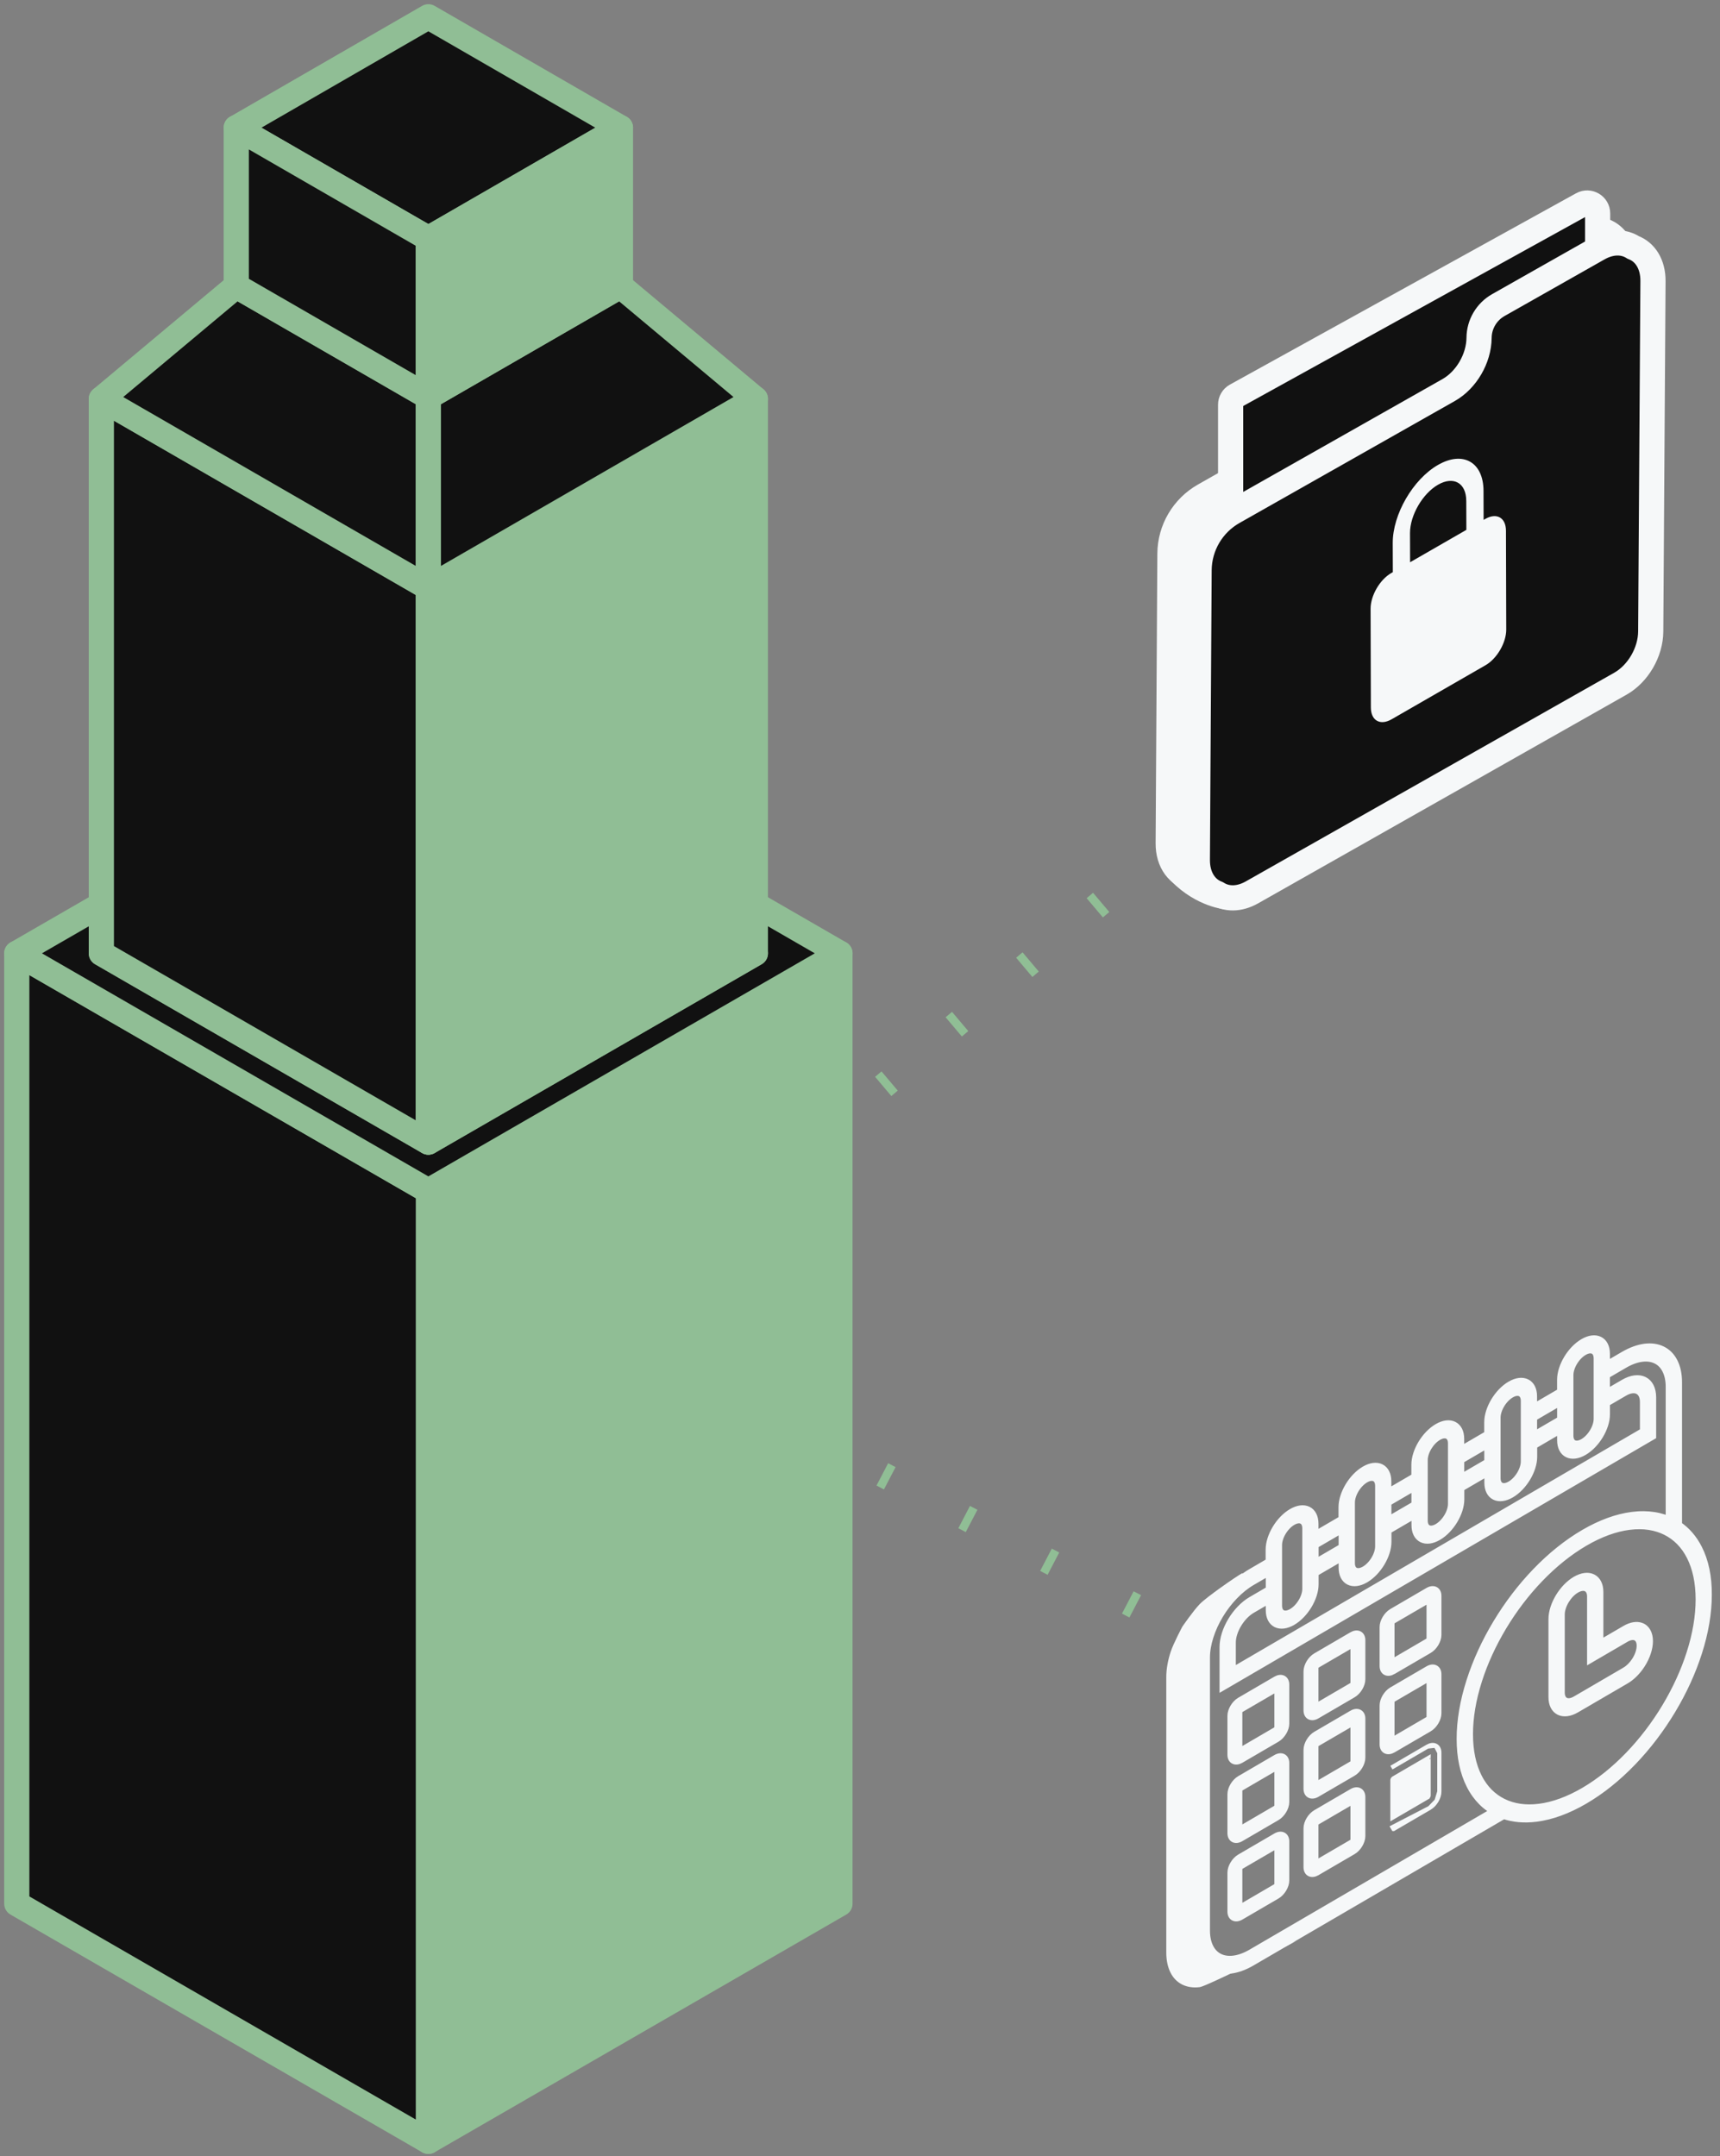
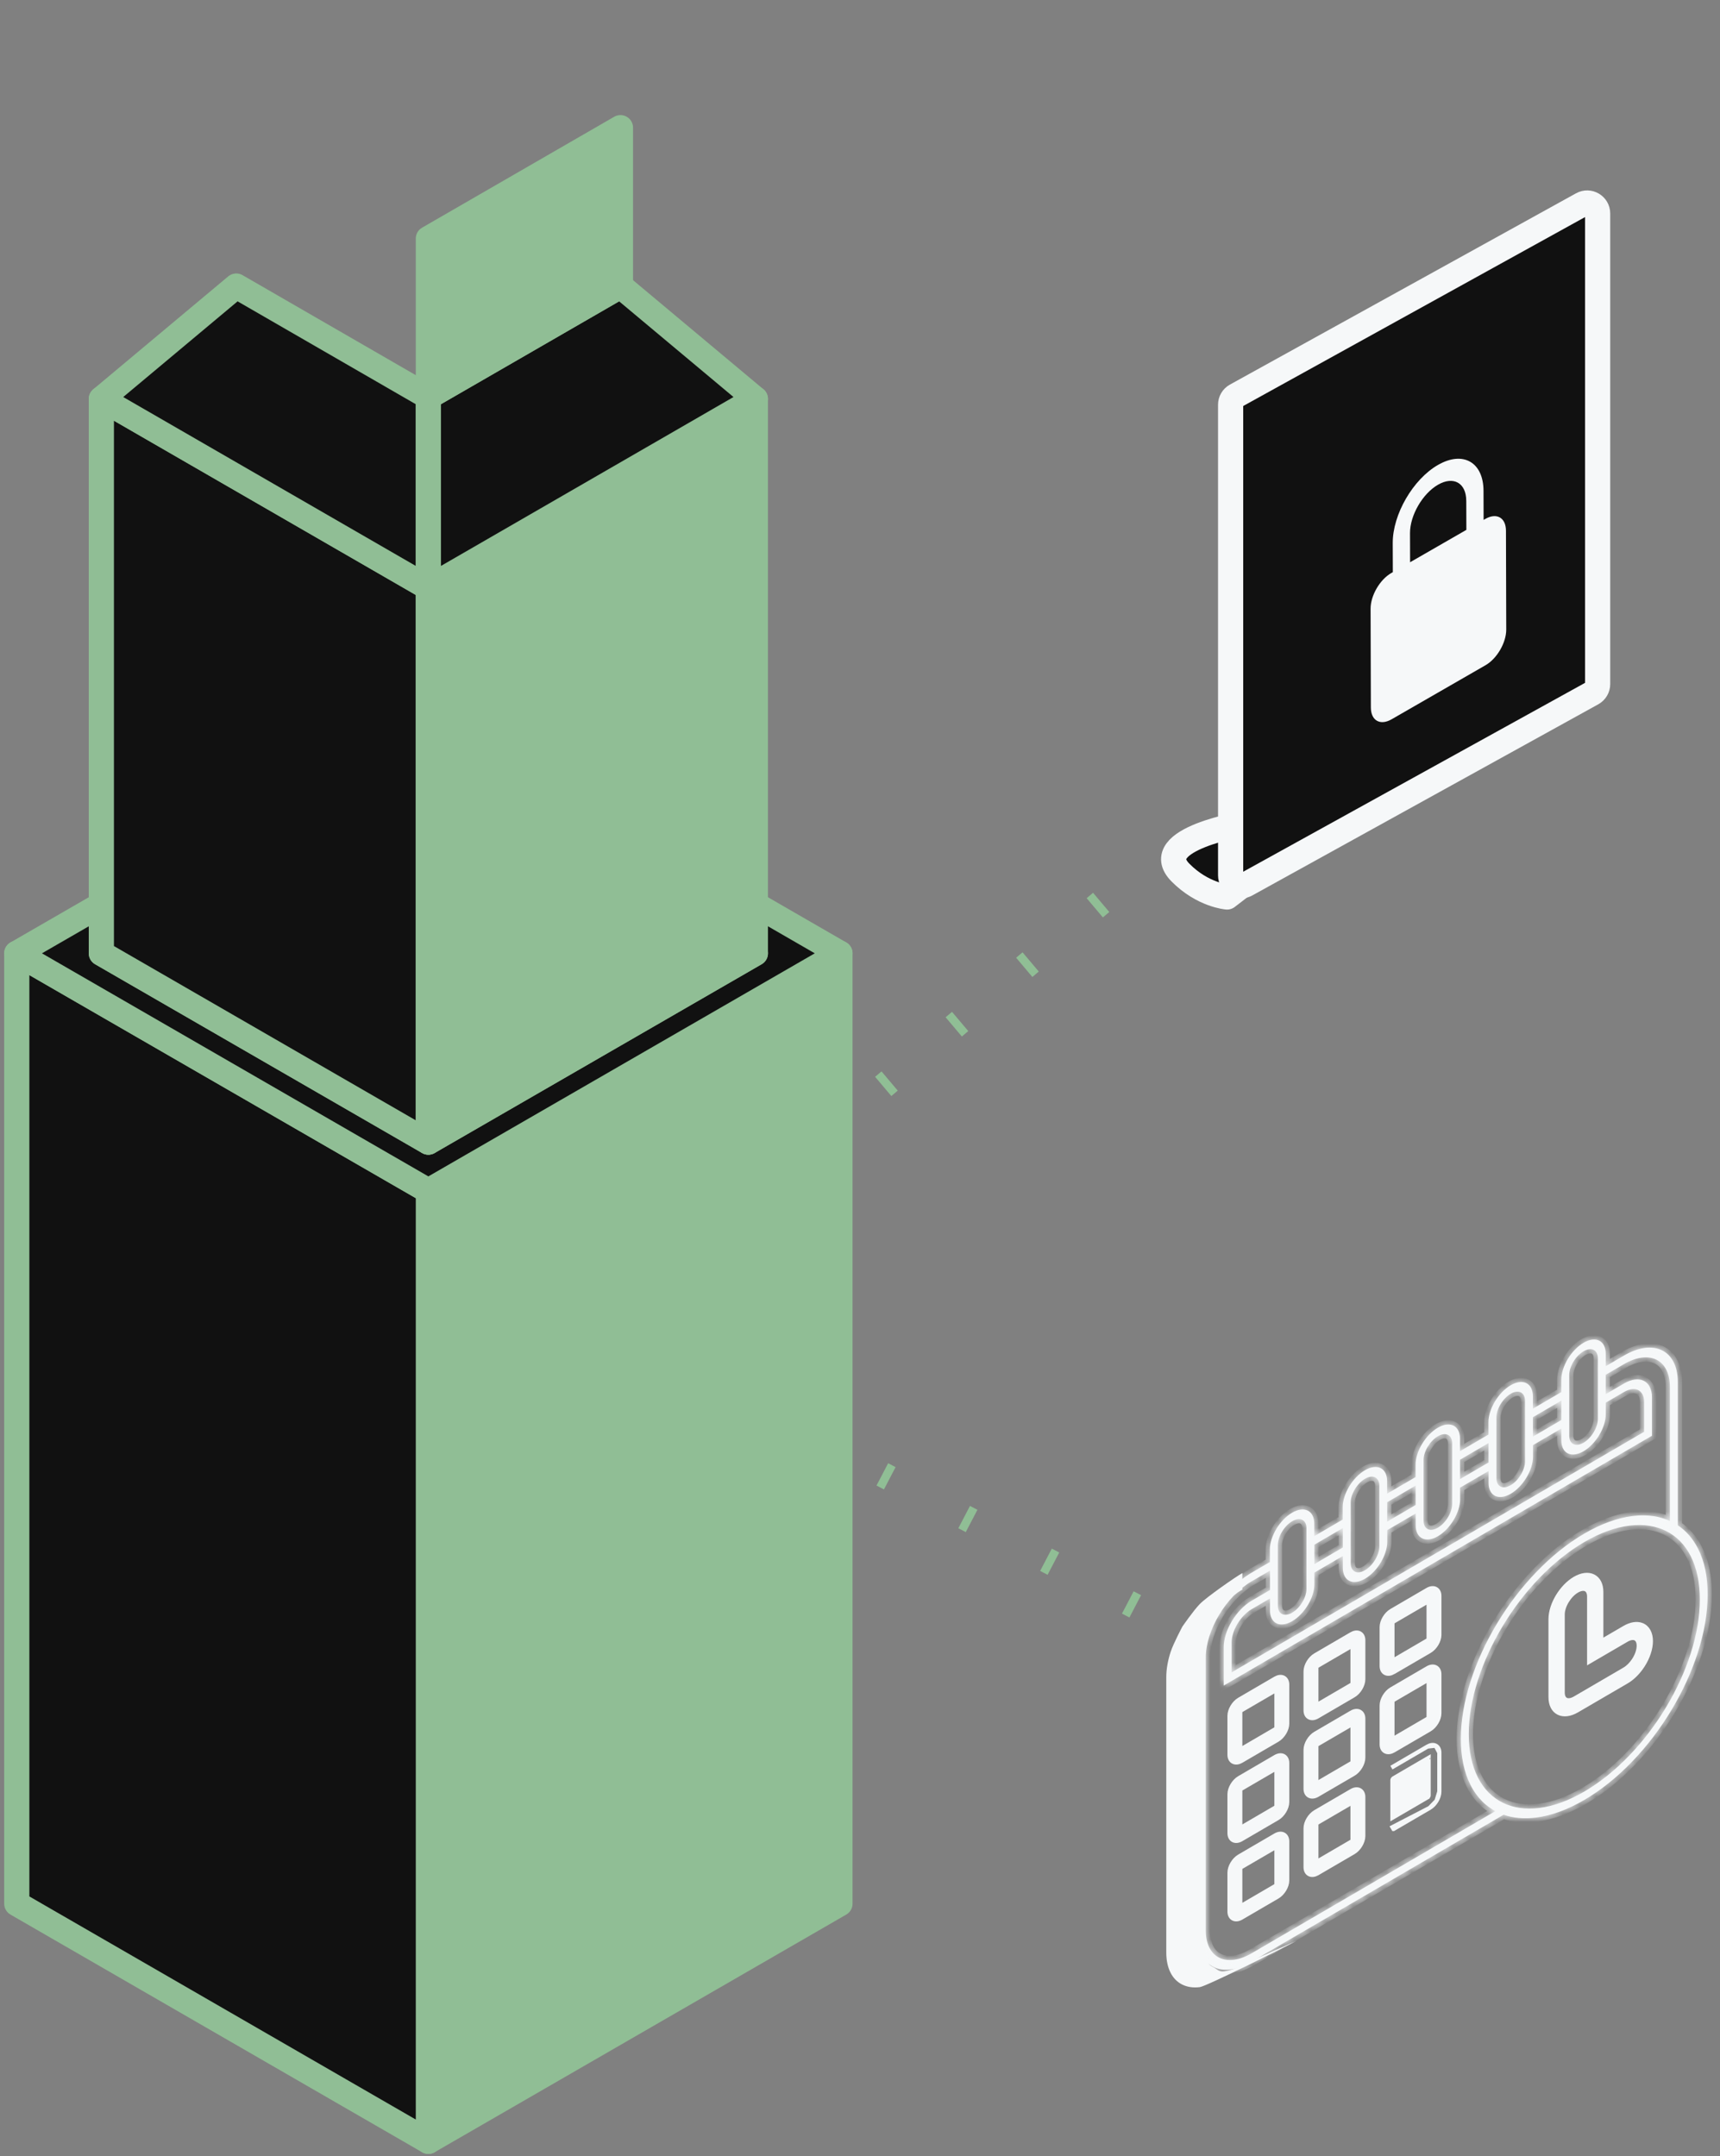
<svg xmlns="http://www.w3.org/2000/svg" width="205" height="257" viewBox="0 0 205 257" fill="none">
  <rect x="0" y="0" width="205" height="257" fill="#808080" stroke="none" />
  <g clip-path="url(#clip0_1201_1062)">
    <path d="M146.251 106.917C146.251 106.917 143.351 106.7 140.689 104.003C136.757 100.018 148.477 98.132 148.477 98.132L151.113 103.178L146.251 106.917Z" fill="#111111" stroke="#F6F8F9" stroke-width="3" stroke-linecap="round" stroke-linejoin="round" />
-     <path d="M139.233 100.499L139.44 65.986C139.462 63.115 141.02 60.473 143.525 59.054L169.194 44.519C171.303 43.325 172.791 40.766 172.813 38.3C172.828 36.682 173.703 35.194 175.111 34.394L187.031 27.643C188.57 26.771 190.081 26.81 191.181 27.527C192.586 28.048 193.559 29.496 193.541 31.538L193.272 73.306C193.254 75.767 191.765 78.33 189.659 79.521L150.492 101.705L151.08 102.83L146.516 105.364C146.516 105.364 145.257 106.537 142.174 104.669C140.461 104.365 139.215 102.812 139.233 100.499Z" fill="#F6F8F9" stroke="#F6F8F9" stroke-width="3" stroke-linecap="round" stroke-linejoin="round" />
    <path d="M147.315 47.155L188.563 24.356C189.394 23.896 190.415 24.494 190.415 25.446V81.545C190.415 81.997 190.168 82.413 189.772 82.634L148.524 105.426C147.693 105.886 146.673 105.288 146.673 104.34V48.241C146.673 47.788 146.919 47.372 147.315 47.155Z" fill="#111111" stroke="#F6F8F9" stroke-width="3" stroke-linecap="round" stroke-linejoin="round" />
-     <path d="M142.708 102.472L142.915 67.959C142.937 65.088 144.494 62.446 146.999 61.027L172.664 46.489C174.77 45.294 176.262 42.735 176.284 40.27C176.295 38.651 177.174 37.163 178.582 36.364L190.502 29.612C192.041 28.74 193.552 28.78 194.652 29.496C196.057 30.018 197.026 31.466 197.012 33.507L196.743 75.275C196.725 77.74 195.236 80.299 193.13 81.494L149.218 106.367C147.678 107.24 146.172 107.2 145.068 106.487C143.663 105.965 142.69 104.517 142.708 102.476V102.472Z" fill="#111111" stroke="#F6F8F9" stroke-width="3" stroke-linecap="round" stroke-linejoin="round" />
    <path d="M174.759 59.691L174.77 63.159L168.064 67.018L168.053 63.55C168.046 61.432 169.546 58.84 171.394 57.776C173.242 56.712 174.752 57.569 174.756 59.687M171.386 55.419C168.406 57.135 165.984 61.313 165.995 64.73L166.006 68.198L165.813 68.31C164.452 69.096 163.352 70.996 163.355 72.556L163.388 84.332C163.392 85.892 164.499 86.522 165.861 85.737L177.065 79.286C178.426 78.5 179.526 76.6 179.523 75.04L179.49 63.264C179.486 61.704 178.379 61.074 177.018 61.859L176.825 61.971L176.814 58.504C176.803 55.086 174.371 53.703 171.39 55.419" fill="#F6F8F9" />
  </g>
  <mask id="path-6-outside-1_1201_1062" maskUnits="userSpaceOnUse" x="141.753" y="158.666" width="63" height="77" fill="black">
-     <rect fill="white" x="141.753" y="158.666" width="63" height="77" />
    <path d="M202.381 184.591C201.782 183.413 200.974 182.48 199.974 181.811V180.757V164.76C199.974 163.828 199.804 163.017 199.469 162.358C199.147 161.721 198.685 161.251 198.095 160.959C197.509 160.667 196.822 160.569 196.059 160.664C195.265 160.766 194.426 161.071 193.56 161.576L191.38 162.847V161.37C191.38 159.794 190.192 159.203 188.733 160.057C187.274 160.907 186.085 162.883 186.085 164.458V165.935L182.696 167.911V166.434C182.696 164.859 181.507 164.268 180.048 165.121C178.589 165.971 177.4 167.947 177.4 169.522V170.999L174.011 172.975V171.498C174.011 169.923 172.823 169.332 171.363 170.185C169.904 171.036 168.716 173.011 168.716 174.587V176.064L165.326 178.04V176.563C165.326 174.987 164.138 174.396 162.679 175.25C161.22 176.1 160.031 178.076 160.031 179.651V181.128L156.642 183.104V181.627C156.642 180.052 155.453 179.461 153.994 180.314C152.535 181.164 151.346 183.14 151.346 184.716V186.193L149.167 187.463C148.304 187.968 147.462 188.641 146.668 189.465C145.905 190.259 145.218 191.158 144.632 192.137C144.045 193.115 143.583 194.126 143.258 195.136C142.923 196.187 142.753 197.194 142.753 198.126V230.653C142.753 231.585 142.923 232.396 143.258 233.055C143.58 233.692 144.042 234.161 144.632 234.453C145.218 234.746 145.905 234.844 146.668 234.749C147.462 234.647 148.301 234.342 149.167 233.836L178.233 216.881L179.209 216.31C180.367 216.713 181.668 216.828 183.085 216.648C184.9 216.418 186.827 215.716 188.812 214.557C190.797 213.398 192.724 211.856 194.539 209.969C196.29 208.147 197.864 206.082 199.214 203.837C200.564 201.592 201.624 199.275 202.366 196.951C203.135 194.546 203.524 192.238 203.524 190.095C203.539 187.955 203.15 186.101 202.381 184.591ZM187.03 163.907C187.03 162.889 187.793 161.622 188.736 161.071C189.678 160.523 190.441 160.9 190.441 161.918V169.132C190.441 170.149 189.678 171.416 188.736 171.968C187.793 172.516 187.03 172.138 187.03 171.121V163.907ZM182.699 168.928L186.088 166.953V169.263L182.699 171.239V168.928ZM178.349 168.971C178.349 167.954 179.112 166.687 180.054 166.135C180.996 165.587 181.759 165.965 181.759 166.982V174.196C181.759 175.214 180.996 176.481 180.054 177.032C179.112 177.58 178.349 177.203 178.349 176.185V168.971ZM174.017 173.993L177.406 172.017V174.328L174.017 176.303V173.993ZM169.667 174.035C169.667 173.018 170.43 171.751 171.373 171.2C172.315 170.652 173.078 171.029 173.078 172.046V179.261C173.078 180.278 172.315 181.545 171.373 182.096C170.43 182.645 169.667 182.267 169.667 181.25V174.035ZM165.336 179.057L168.725 177.081V179.392L165.336 181.368V179.057ZM160.986 179.1C160.986 178.082 161.749 176.815 162.691 176.264C163.633 175.716 164.396 176.093 164.396 177.111V184.328C164.396 185.346 163.633 186.613 162.691 187.164C161.749 187.712 160.986 187.335 160.986 186.317V179.1ZM156.657 184.122L160.046 182.146V184.456L156.657 186.432V184.122ZM152.304 184.164C152.304 183.147 153.067 181.88 154.009 181.328C154.952 180.78 155.715 181.158 155.715 182.175V189.389C155.715 190.407 154.952 191.674 154.009 192.225C153.067 192.773 152.304 192.396 152.304 191.378V184.164ZM154.009 193.243C155.468 192.393 156.657 190.417 156.657 188.841V187.45L160.046 185.474V186.865C160.046 188.441 161.235 189.032 162.694 188.178C164.153 187.328 165.342 185.352 165.342 183.777V182.385L168.731 180.409V181.801C168.731 183.376 169.92 183.967 171.379 183.114C172.838 182.264 174.026 180.288 174.026 178.713V177.321L177.416 175.345V176.737C177.416 178.312 178.604 178.903 180.063 178.05C181.522 177.199 182.711 175.224 182.711 173.648V172.257L186.088 170.281V171.672C186.088 173.248 187.277 173.839 188.736 172.985C190.195 172.135 191.383 170.159 191.383 168.584V167.192L193.563 165.922C194.882 165.154 195.955 165.686 195.955 167.11V170.665L146.793 199.338V195.783C146.793 194.359 147.866 192.576 149.182 191.808L151.362 190.538V191.93C151.362 193.505 152.55 194.093 154.009 193.243ZM149.182 232.822C148.444 233.252 147.729 233.515 147.051 233.6C146.401 233.682 145.814 233.597 145.313 233.351C144.811 233.101 144.416 232.701 144.142 232.156C143.856 231.591 143.711 230.902 143.711 230.108V197.582C143.711 196.784 143.856 195.927 144.142 195.031C144.419 194.168 144.811 193.305 145.313 192.471C145.814 191.638 146.401 190.87 147.051 190.194C147.726 189.491 148.444 188.917 149.182 188.487L151.362 187.217V189.527L149.182 190.797C147.34 191.871 145.851 194.352 145.851 196.341V200.913L196.891 171.137V166.565C196.891 164.576 195.399 163.838 193.557 164.911L191.377 166.181V163.871L193.557 162.6C194.295 162.17 195.01 161.908 195.688 161.823C196.338 161.74 196.925 161.826 197.426 162.072C197.928 162.321 198.323 162.722 198.597 163.267C198.883 163.831 199.028 164.52 199.028 165.315V181.292C198.788 181.184 198.536 181.086 198.278 181C197.901 180.879 197.505 180.784 197.101 180.724C196.724 180.665 196.326 180.636 195.925 180.629C195.478 180.623 195.016 180.652 194.551 180.711C192.736 180.941 190.809 181.643 188.824 182.802C186.839 183.961 184.912 185.503 183.097 187.391C181.346 189.212 179.771 191.277 178.422 193.522C177.072 195.767 176.011 198.084 175.27 200.408C174.5 202.813 174.111 205.121 174.111 207.264C174.111 209.407 174.5 211.262 175.27 212.771C175.464 213.159 175.689 213.526 175.935 213.864C176.157 214.17 176.4 214.455 176.659 214.715C176.932 214.99 177.233 215.243 177.552 215.463C177.771 215.617 177.996 215.755 178.227 215.88L149.182 232.822ZM201.512 197.066C200.819 199.242 199.825 201.409 198.563 203.513C197.299 205.613 195.828 207.546 194.186 209.25C192.487 211.016 190.684 212.46 188.827 213.546C186.97 214.629 185.167 215.289 183.468 215.502C181.829 215.709 180.355 215.496 179.091 214.869C178.805 214.728 178.534 214.564 178.276 214.383C177.978 214.173 177.701 213.94 177.44 213.681C177.197 213.438 176.972 213.172 176.765 212.886C176.537 212.571 176.327 212.23 176.142 211.862C175.425 210.448 175.06 208.715 175.06 206.706C175.06 204.697 175.425 202.541 176.142 200.289C176.835 198.113 177.829 195.947 179.091 193.843C180.355 191.743 181.826 189.81 183.468 188.106C185.167 186.34 186.97 184.896 188.827 183.81C190.684 182.727 192.487 182.067 194.186 181.854C194.627 181.798 195.055 181.775 195.472 181.778C195.849 181.781 196.217 181.811 196.572 181.867C196.952 181.926 197.32 182.011 197.673 182.126C197.98 182.224 198.278 182.346 198.563 182.487C199.828 183.114 200.819 184.125 201.512 185.49C202.229 186.905 202.594 188.638 202.594 190.646C202.594 192.655 202.232 194.815 201.512 197.066Z" />
  </mask>
  <path d="M202.381 184.591C201.782 183.413 200.974 182.48 199.974 181.811V180.757V164.76C199.974 163.828 199.804 163.017 199.469 162.358C199.147 161.721 198.685 161.251 198.095 160.959C197.509 160.667 196.822 160.569 196.059 160.664C195.265 160.766 194.426 161.071 193.56 161.576L191.38 162.847V161.37C191.38 159.794 190.192 159.203 188.733 160.057C187.274 160.907 186.085 162.883 186.085 164.458V165.935L182.696 167.911V166.434C182.696 164.859 181.507 164.268 180.048 165.121C178.589 165.971 177.4 167.947 177.4 169.522V170.999L174.011 172.975V171.498C174.011 169.923 172.823 169.332 171.363 170.185C169.904 171.036 168.716 173.011 168.716 174.587V176.064L165.326 178.04V176.563C165.326 174.987 164.138 174.396 162.679 175.25C161.22 176.1 160.031 178.076 160.031 179.651V181.128L156.642 183.104V181.627C156.642 180.052 155.453 179.461 153.994 180.314C152.535 181.164 151.346 183.14 151.346 184.716V186.193L149.167 187.463C148.304 187.968 147.462 188.641 146.668 189.465C145.905 190.259 145.218 191.158 144.632 192.137C144.045 193.115 143.583 194.126 143.258 195.136C142.923 196.187 142.753 197.194 142.753 198.126V230.653C142.753 231.585 142.923 232.396 143.258 233.055C143.58 233.692 144.042 234.161 144.632 234.453C145.218 234.746 145.905 234.844 146.668 234.749C147.462 234.647 148.301 234.342 149.167 233.836L178.233 216.881L179.209 216.31C180.367 216.713 181.668 216.828 183.085 216.648C184.9 216.418 186.827 215.716 188.812 214.557C190.797 213.398 192.724 211.856 194.539 209.969C196.29 208.147 197.864 206.082 199.214 203.837C200.564 201.592 201.624 199.275 202.366 196.951C203.135 194.546 203.524 192.238 203.524 190.095C203.539 187.955 203.15 186.101 202.381 184.591ZM187.03 163.907C187.03 162.889 187.793 161.622 188.736 161.071C189.678 160.523 190.441 160.9 190.441 161.918V169.132C190.441 170.149 189.678 171.416 188.736 171.968C187.793 172.516 187.03 172.138 187.03 171.121V163.907ZM182.699 168.928L186.088 166.953V169.263L182.699 171.239V168.928ZM178.349 168.971C178.349 167.954 179.112 166.687 180.054 166.135C180.996 165.587 181.759 165.965 181.759 166.982V174.196C181.759 175.214 180.996 176.481 180.054 177.032C179.112 177.58 178.349 177.203 178.349 176.185V168.971ZM174.017 173.993L177.406 172.017V174.328L174.017 176.303V173.993ZM169.667 174.035C169.667 173.018 170.43 171.751 171.373 171.2C172.315 170.652 173.078 171.029 173.078 172.046V179.261C173.078 180.278 172.315 181.545 171.373 182.096C170.43 182.645 169.667 182.267 169.667 181.25V174.035ZM165.336 179.057L168.725 177.081V179.392L165.336 181.368V179.057ZM160.986 179.1C160.986 178.082 161.749 176.815 162.691 176.264C163.633 175.716 164.396 176.093 164.396 177.111V184.328C164.396 185.346 163.633 186.613 162.691 187.164C161.749 187.712 160.986 187.335 160.986 186.317V179.1ZM156.657 184.122L160.046 182.146V184.456L156.657 186.432V184.122ZM152.304 184.164C152.304 183.147 153.067 181.88 154.009 181.328C154.952 180.78 155.715 181.158 155.715 182.175V189.389C155.715 190.407 154.952 191.674 154.009 192.225C153.067 192.773 152.304 192.396 152.304 191.378V184.164ZM154.009 193.243C155.468 192.393 156.657 190.417 156.657 188.841V187.45L160.046 185.474V186.865C160.046 188.441 161.235 189.032 162.694 188.178C164.153 187.328 165.342 185.352 165.342 183.777V182.385L168.731 180.409V181.801C168.731 183.376 169.92 183.967 171.379 183.114C172.838 182.264 174.026 180.288 174.026 178.713V177.321L177.416 175.345V176.737C177.416 178.312 178.604 178.903 180.063 178.05C181.522 177.199 182.711 175.224 182.711 173.648V172.257L186.088 170.281V171.672C186.088 173.248 187.277 173.839 188.736 172.985C190.195 172.135 191.383 170.159 191.383 168.584V167.192L193.563 165.922C194.882 165.154 195.955 165.686 195.955 167.11V170.665L146.793 199.338V195.783C146.793 194.359 147.866 192.576 149.182 191.808L151.362 190.538V191.93C151.362 193.505 152.55 194.093 154.009 193.243ZM149.182 232.822C148.444 233.252 147.729 233.515 147.051 233.6C146.401 233.682 145.814 233.597 145.313 233.351C144.811 233.101 144.416 232.701 144.142 232.156C143.856 231.591 143.711 230.902 143.711 230.108V197.582C143.711 196.784 143.856 195.927 144.142 195.031C144.419 194.168 144.811 193.305 145.313 192.471C145.814 191.638 146.401 190.87 147.051 190.194C147.726 189.491 148.444 188.917 149.182 188.487L151.362 187.217V189.527L149.182 190.797C147.34 191.871 145.851 194.352 145.851 196.341V200.913L196.891 171.137V166.565C196.891 164.576 195.399 163.838 193.557 164.911L191.377 166.181V163.871L193.557 162.6C194.295 162.17 195.01 161.908 195.688 161.823C196.338 161.74 196.925 161.826 197.426 162.072C197.928 162.321 198.323 162.722 198.597 163.267C198.883 163.831 199.028 164.52 199.028 165.315V181.292C198.788 181.184 198.536 181.086 198.278 181C197.901 180.879 197.505 180.784 197.101 180.724C196.724 180.665 196.326 180.636 195.925 180.629C195.478 180.623 195.016 180.652 194.551 180.711C192.736 180.941 190.809 181.643 188.824 182.802C186.839 183.961 184.912 185.503 183.097 187.391C181.346 189.212 179.771 191.277 178.422 193.522C177.072 195.767 176.011 198.084 175.27 200.408C174.5 202.813 174.111 205.121 174.111 207.264C174.111 209.407 174.5 211.262 175.27 212.771C175.464 213.159 175.689 213.526 175.935 213.864C176.157 214.17 176.4 214.455 176.659 214.715C176.932 214.99 177.233 215.243 177.552 215.463C177.771 215.617 177.996 215.755 178.227 215.88L149.182 232.822ZM201.512 197.066C200.819 199.242 199.825 201.409 198.563 203.513C197.299 205.613 195.828 207.546 194.186 209.25C192.487 211.016 190.684 212.46 188.827 213.546C186.97 214.629 185.167 215.289 183.468 215.502C181.829 215.709 180.355 215.496 179.091 214.869C178.805 214.728 178.534 214.564 178.276 214.383C177.978 214.173 177.701 213.94 177.44 213.681C177.197 213.438 176.972 213.172 176.765 212.886C176.537 212.571 176.327 212.23 176.142 211.862C175.425 210.448 175.06 208.715 175.06 206.706C175.06 204.697 175.425 202.541 176.142 200.289C176.835 198.113 177.829 195.947 179.091 193.843C180.355 191.743 181.826 189.81 183.468 188.106C185.167 186.34 186.97 184.896 188.827 183.81C190.684 182.727 192.487 182.067 194.186 181.854C194.627 181.798 195.055 181.775 195.472 181.778C195.849 181.781 196.217 181.811 196.572 181.867C196.952 181.926 197.32 182.011 197.673 182.126C197.98 182.224 198.278 182.346 198.563 182.487C199.828 183.114 200.819 184.125 201.512 185.49C202.229 186.905 202.594 188.638 202.594 190.646C202.594 192.655 202.232 194.815 201.512 197.066Z" fill="#F6F8F9" />
  <path d="M202.381 184.591C201.782 183.413 200.974 182.48 199.974 181.811V180.757V164.76C199.974 163.828 199.804 163.017 199.469 162.358C199.147 161.721 198.685 161.251 198.095 160.959C197.509 160.667 196.822 160.569 196.059 160.664C195.265 160.766 194.426 161.071 193.56 161.576L191.38 162.847V161.37C191.38 159.794 190.192 159.203 188.733 160.057C187.274 160.907 186.085 162.883 186.085 164.458V165.935L182.696 167.911V166.434C182.696 164.859 181.507 164.268 180.048 165.121C178.589 165.971 177.4 167.947 177.4 169.522V170.999L174.011 172.975V171.498C174.011 169.923 172.823 169.332 171.363 170.185C169.904 171.036 168.716 173.011 168.716 174.587V176.064L165.326 178.04V176.563C165.326 174.987 164.138 174.396 162.679 175.25C161.22 176.1 160.031 178.076 160.031 179.651V181.128L156.642 183.104V181.627C156.642 180.052 155.453 179.461 153.994 180.314C152.535 181.164 151.346 183.14 151.346 184.716V186.193L149.167 187.463C148.304 187.968 147.462 188.641 146.668 189.465C145.905 190.259 145.218 191.158 144.632 192.137C144.045 193.115 143.583 194.126 143.258 195.136C142.923 196.187 142.753 197.194 142.753 198.126V230.653C142.753 231.585 142.923 232.396 143.258 233.055C143.58 233.692 144.042 234.161 144.632 234.453C145.218 234.746 145.905 234.844 146.668 234.749C147.462 234.647 148.301 234.342 149.167 233.836L178.233 216.881L179.209 216.31C180.367 216.713 181.668 216.828 183.085 216.648C184.9 216.418 186.827 215.716 188.812 214.557C190.797 213.398 192.724 211.856 194.539 209.969C196.29 208.147 197.864 206.082 199.214 203.837C200.564 201.592 201.624 199.275 202.366 196.951C203.135 194.546 203.524 192.238 203.524 190.095C203.539 187.955 203.15 186.101 202.381 184.591ZM187.03 163.907C187.03 162.889 187.793 161.622 188.736 161.071C189.678 160.523 190.441 160.9 190.441 161.918V169.132C190.441 170.149 189.678 171.416 188.736 171.968C187.793 172.516 187.03 172.138 187.03 171.121V163.907ZM182.699 168.928L186.088 166.953V169.263L182.699 171.239V168.928ZM178.349 168.971C178.349 167.954 179.112 166.687 180.054 166.135C180.996 165.587 181.759 165.965 181.759 166.982V174.196C181.759 175.214 180.996 176.481 180.054 177.032C179.112 177.58 178.349 177.203 178.349 176.185V168.971ZM174.017 173.993L177.406 172.017V174.328L174.017 176.303V173.993ZM169.667 174.035C169.667 173.018 170.43 171.751 171.373 171.2C172.315 170.652 173.078 171.029 173.078 172.046V179.261C173.078 180.278 172.315 181.545 171.373 182.096C170.43 182.645 169.667 182.267 169.667 181.25V174.035ZM165.336 179.057L168.725 177.081V179.392L165.336 181.368V179.057ZM160.986 179.1C160.986 178.082 161.749 176.815 162.691 176.264C163.633 175.716 164.396 176.093 164.396 177.111V184.328C164.396 185.346 163.633 186.613 162.691 187.164C161.749 187.712 160.986 187.335 160.986 186.317V179.1ZM156.657 184.122L160.046 182.146V184.456L156.657 186.432V184.122ZM152.304 184.164C152.304 183.147 153.067 181.88 154.009 181.328C154.952 180.78 155.715 181.158 155.715 182.175V189.389C155.715 190.407 154.952 191.674 154.009 192.225C153.067 192.773 152.304 192.396 152.304 191.378V184.164ZM154.009 193.243C155.468 192.393 156.657 190.417 156.657 188.841V187.45L160.046 185.474V186.865C160.046 188.441 161.235 189.032 162.694 188.178C164.153 187.328 165.342 185.352 165.342 183.777V182.385L168.731 180.409V181.801C168.731 183.376 169.92 183.967 171.379 183.114C172.838 182.264 174.026 180.288 174.026 178.713V177.321L177.416 175.345V176.737C177.416 178.312 178.604 178.903 180.063 178.05C181.522 177.199 182.711 175.224 182.711 173.648V172.257L186.088 170.281V171.672C186.088 173.248 187.277 173.839 188.736 172.985C190.195 172.135 191.383 170.159 191.383 168.584V167.192L193.563 165.922C194.882 165.154 195.955 165.686 195.955 167.11V170.665L146.793 199.338V195.783C146.793 194.359 147.866 192.576 149.182 191.808L151.362 190.538V191.93C151.362 193.505 152.55 194.093 154.009 193.243ZM149.182 232.822C148.444 233.252 147.729 233.515 147.051 233.6C146.401 233.682 145.814 233.597 145.313 233.351C144.811 233.101 144.416 232.701 144.142 232.156C143.856 231.591 143.711 230.902 143.711 230.108V197.582C143.711 196.784 143.856 195.927 144.142 195.031C144.419 194.168 144.811 193.305 145.313 192.471C145.814 191.638 146.401 190.87 147.051 190.194C147.726 189.491 148.444 188.917 149.182 188.487L151.362 187.217V189.527L149.182 190.797C147.34 191.871 145.851 194.352 145.851 196.341V200.913L196.891 171.137V166.565C196.891 164.576 195.399 163.838 193.557 164.911L191.377 166.181V163.871L193.557 162.6C194.295 162.17 195.01 161.908 195.688 161.823C196.338 161.74 196.925 161.826 197.426 162.072C197.928 162.321 198.323 162.722 198.597 163.267C198.883 163.831 199.028 164.52 199.028 165.315V181.292C198.788 181.184 198.536 181.086 198.278 181C197.901 180.879 197.505 180.784 197.101 180.724C196.724 180.665 196.326 180.636 195.925 180.629C195.478 180.623 195.016 180.652 194.551 180.711C192.736 180.941 190.809 181.643 188.824 182.802C186.839 183.961 184.912 185.503 183.097 187.391C181.346 189.212 179.771 191.277 178.422 193.522C177.072 195.767 176.011 198.084 175.27 200.408C174.5 202.813 174.111 205.121 174.111 207.264C174.111 209.407 174.5 211.262 175.27 212.771C175.464 213.159 175.689 213.526 175.935 213.864C176.157 214.17 176.4 214.455 176.659 214.715C176.932 214.99 177.233 215.243 177.552 215.463C177.771 215.617 177.996 215.755 178.227 215.88L149.182 232.822ZM201.512 197.066C200.819 199.242 199.825 201.409 198.563 203.513C197.299 205.613 195.828 207.546 194.186 209.25C192.487 211.016 190.684 212.46 188.827 213.546C186.97 214.629 185.167 215.289 183.468 215.502C181.829 215.709 180.355 215.496 179.091 214.869C178.805 214.728 178.534 214.564 178.276 214.383C177.978 214.173 177.701 213.94 177.44 213.681C177.197 213.438 176.972 213.172 176.765 212.886C176.537 212.571 176.327 212.23 176.142 211.862C175.425 210.448 175.06 208.715 175.06 206.706C175.06 204.697 175.425 202.541 176.142 200.289C176.835 198.113 177.829 195.947 179.091 193.843C180.355 191.743 181.826 189.81 183.468 188.106C185.167 186.34 186.97 184.896 188.827 183.81C190.684 182.727 192.487 182.067 194.186 181.854C194.627 181.798 195.055 181.775 195.472 181.778C195.849 181.781 196.217 181.811 196.572 181.867C196.952 181.926 197.32 182.011 197.673 182.126C197.98 182.224 198.278 182.346 198.563 182.487C199.828 183.114 200.819 184.125 201.512 185.49C202.229 186.905 202.594 188.638 202.594 190.646C202.594 192.655 202.232 194.815 201.512 197.066Z" stroke="#F6F8F9" mask="url(#path-6-outside-1_1201_1062)" />
  <path d="M195.681 193.693L195.681 193.693C195.072 193.458 194.332 193.605 193.611 194.026C193.611 194.026 193.611 194.026 193.611 194.026L190.85 195.635V189.758C190.85 188.873 190.513 188.198 189.898 187.893C189.292 187.592 188.506 187.697 187.701 188.167C186.893 188.639 186.172 189.413 185.653 190.276C185.135 191.137 184.805 192.111 184.805 192.994V202.299C184.805 203.184 185.142 203.86 185.757 204.165C186.362 204.465 187.149 204.36 187.953 203.89L193.862 200.444C193.863 200.444 193.863 200.444 193.863 200.444C194.59 200.02 195.273 199.333 195.801 198.512L195.801 198.512C196.404 197.574 196.759 196.523 196.759 195.617C196.759 194.708 196.397 193.971 195.681 193.693ZM189.783 197.851L193.862 195.472C193.862 195.472 193.862 195.472 193.862 195.472C194.281 195.229 194.633 195.189 194.871 195.282C195.125 195.382 195.317 195.662 195.317 196.165C195.317 196.664 195.118 197.284 194.752 197.851C194.431 198.347 194.023 198.752 193.611 198.991L193.611 198.992L187.701 202.438C187.237 202.708 186.873 202.717 186.645 202.604C186.426 202.496 186.247 202.23 186.247 201.745V192.44C186.247 191.953 186.433 191.383 186.748 190.859C187.063 190.336 187.492 189.881 187.953 189.613C188.417 189.343 188.782 189.334 189.01 189.447C189.228 189.555 189.407 189.821 189.407 190.306V197.635V198.071L189.783 197.851Z" fill="#F6F8F9" stroke="#F6F8F9" stroke-width="0.5" />
  <path d="M152.136 220.108V224.597C152.136 224.614 152.128 224.655 152.097 224.705C152.067 224.755 152.031 224.789 152.005 224.805C152.005 224.805 152.005 224.805 152.005 224.805L147.821 227.245V222.756C147.821 222.739 147.83 222.698 147.861 222.648C147.89 222.598 147.926 222.564 147.953 222.548C147.953 222.548 147.953 222.548 147.953 222.548L152.136 220.108ZM147.688 227.322C147.688 227.322 147.689 227.321 147.69 227.321L147.688 227.322ZM152.257 226.077C152.257 226.077 152.257 226.077 152.257 226.077C152.585 225.885 152.871 225.576 153.075 225.237C153.279 224.899 153.415 224.507 153.415 224.141V219.493C153.415 219.127 153.273 218.807 152.974 218.658C152.683 218.513 152.331 218.575 152.005 218.766C152.005 218.766 152.005 218.766 152.005 218.766L147.701 221.276C147.373 221.468 147.087 221.777 146.883 222.116C146.679 222.454 146.543 222.846 146.543 223.212V227.86C146.543 228.227 146.686 228.546 146.986 228.695C147.276 228.84 147.628 228.779 147.953 228.587C147.953 228.587 147.953 228.587 147.954 228.587L152.257 226.077ZM152.269 220.031C152.269 220.031 152.269 220.032 152.268 220.032L152.269 220.031Z" fill="#F6F8F9" stroke="#F6F8F9" stroke-width="0.5" />
  <path d="M152.269 210.687C152.269 210.687 152.269 210.687 152.268 210.688L152.269 210.687ZM147.953 213.204L152.136 210.764V215.253C152.136 215.27 152.128 215.311 152.097 215.361C152.067 215.41 152.031 215.445 152.005 215.461C152.005 215.461 152.005 215.461 152.005 215.461L147.821 217.901V213.412C147.821 213.395 147.83 213.354 147.861 213.303C147.89 213.254 147.926 213.22 147.953 213.204C147.953 213.204 147.953 213.204 147.953 213.204ZM147.954 219.239L152.257 216.729C152.257 216.729 152.257 216.729 152.257 216.729C152.585 216.538 152.871 216.228 153.075 215.889C153.279 215.551 153.415 215.16 153.415 214.793V210.146C153.415 209.78 153.273 209.46 152.974 209.31C152.683 209.165 152.331 209.227 152.005 209.418C152.005 209.418 152.005 209.418 152.005 209.418L147.701 211.929C147.373 212.12 147.087 212.43 146.883 212.769C146.679 213.107 146.543 213.498 146.543 213.865V218.512C146.543 218.88 146.686 219.2 146.986 219.349C147.277 219.493 147.629 219.431 147.953 219.24C147.953 219.24 147.953 219.24 147.954 219.239ZM147.688 217.977C147.688 217.977 147.689 217.977 147.69 217.977L147.688 217.977Z" fill="#F6F8F9" stroke="#F6F8F9" stroke-width="0.5" />
  <path d="M147.953 209.896L147.953 209.896L152.257 207.385C152.257 207.385 152.257 207.385 152.257 207.385C152.585 207.193 152.871 206.884 153.075 206.545C153.279 206.207 153.415 205.815 153.415 205.449V200.801C153.415 200.435 153.273 200.115 152.974 199.966C152.683 199.821 152.331 199.883 152.005 200.074C152.005 200.074 152.005 200.074 152.005 200.074L147.701 202.584C147.373 202.776 147.087 203.085 146.883 203.424C146.679 203.762 146.543 204.154 146.543 204.52V209.168C146.543 209.535 146.686 209.854 146.986 210.002C147.277 210.146 147.628 210.085 147.953 209.896ZM152.269 201.339C152.269 201.339 152.269 201.34 152.268 201.34L152.269 201.339ZM147.953 203.856L152.136 201.416V205.905C152.136 205.922 152.128 205.963 152.097 206.013C152.067 206.063 152.031 206.097 152.005 206.113C152.005 206.113 152.005 206.113 152.005 206.113L147.821 208.553V204.064C147.821 204.047 147.83 204.006 147.861 203.956C147.89 203.906 147.926 203.872 147.953 203.856C147.953 203.856 147.953 203.856 147.953 203.856ZM147.688 208.63C147.688 208.63 147.689 208.629 147.69 208.629L147.688 208.63Z" fill="#F6F8F9" stroke="#F6F8F9" stroke-width="0.5" />
  <path d="M157.02 223.297L157.021 223.297L161.325 220.786C161.325 220.786 161.325 220.786 161.325 220.786C161.653 220.595 161.939 220.285 162.143 219.946C162.346 219.608 162.482 219.216 162.482 218.85V214.203C162.482 213.836 162.341 213.516 162.041 213.367C161.75 213.222 161.399 213.284 161.073 213.475C161.073 213.475 161.073 213.475 161.073 213.475L156.769 215.985C156.441 216.177 156.154 216.486 155.95 216.825C155.747 217.164 155.611 217.555 155.611 217.921V222.569C155.611 222.936 155.754 223.255 156.054 223.403C156.344 223.547 156.696 223.486 157.02 223.297ZM161.337 214.741C161.337 214.741 161.337 214.741 161.335 214.741L161.337 214.741ZM157.021 217.257L161.204 214.817V219.306C161.204 219.323 161.195 219.364 161.165 219.415C161.135 219.464 161.099 219.498 161.073 219.514C161.072 219.514 161.072 219.514 161.072 219.514L156.889 221.954V217.465C156.889 217.448 156.898 217.407 156.928 217.357C156.958 217.308 156.994 217.273 157.021 217.257C157.021 217.257 157.021 217.257 157.021 217.257ZM156.756 222.031C156.756 222.031 156.757 222.031 156.758 222.03L156.756 222.031Z" fill="#F6F8F9" stroke="#F6F8F9" stroke-width="0.5" />
  <path d="M157.02 213.952L157.021 213.952L161.325 211.442C161.325 211.442 161.325 211.442 161.325 211.442C161.653 211.25 161.939 210.941 162.143 210.602C162.346 210.264 162.482 209.872 162.482 209.506V204.858C162.482 204.492 162.341 204.172 162.041 204.023C161.75 203.878 161.399 203.94 161.073 204.13C161.073 204.13 161.073 204.13 161.073 204.131L156.769 206.641C156.441 206.832 156.154 207.142 155.95 207.481C155.747 207.819 155.611 208.211 155.611 208.577V213.224C155.611 213.592 155.754 213.911 156.054 214.059C156.344 214.203 156.696 214.142 157.02 213.952ZM161.337 205.396C161.337 205.396 161.337 205.396 161.335 205.397L161.337 205.396ZM157.021 207.913L161.204 205.473V209.962C161.204 209.979 161.195 210.02 161.165 210.07C161.135 210.119 161.099 210.154 161.073 210.17C161.072 210.17 161.072 210.17 161.072 210.17L156.889 212.61V208.121C156.889 208.104 156.898 208.063 156.928 208.012C156.958 207.963 156.994 207.929 157.021 207.913C157.021 207.913 157.021 207.913 157.021 207.913ZM156.756 212.687C156.756 212.686 156.757 212.686 156.758 212.686L156.756 212.687Z" fill="#F6F8F9" stroke="#F6F8F9" stroke-width="0.5" />
  <path d="M161.337 196.052C161.337 196.052 161.337 196.052 161.335 196.053L161.337 196.052ZM157.021 198.569L161.204 196.129V200.618C161.204 200.635 161.195 200.676 161.165 200.726C161.135 200.775 161.099 200.81 161.073 200.825C161.072 200.825 161.072 200.825 161.072 200.826L156.889 203.266V198.776C156.889 198.759 156.898 198.719 156.928 198.668C156.958 198.619 156.994 198.584 157.021 198.569C157.021 198.569 157.021 198.569 157.021 198.569ZM157.021 204.604L161.325 202.094C161.325 202.094 161.325 202.094 161.325 202.094C161.653 201.903 161.939 201.593 162.143 201.254C162.346 200.916 162.482 200.525 162.482 200.158V195.511C162.482 195.144 162.341 194.824 162.041 194.675C161.75 194.53 161.399 194.592 161.073 194.783C161.073 194.783 161.073 194.783 161.073 194.783L156.769 197.294C156.441 197.485 156.154 197.794 155.95 198.134C155.747 198.472 155.611 198.863 155.611 199.229V203.877C155.611 204.245 155.754 204.565 156.054 204.714C156.345 204.858 156.696 204.796 157.021 204.605C157.021 204.605 157.021 204.604 157.021 204.604ZM156.756 203.342C156.756 203.342 156.757 203.342 156.758 203.342L156.756 203.342Z" fill="#F6F8F9" stroke="#F6F8F9" stroke-width="0.5" />
  <path d="M170.393 215.495L166.089 218.006C166.089 218.006 166.089 218.006 166.088 218.006L166.088 218.006L165.962 217.79L170.393 215.495ZM170.393 215.495C170.393 215.495 170.393 215.495 170.393 215.495M170.393 215.495L170.393 215.495M170.393 215.495C170.721 215.304 171.007 214.994 171.211 214.655M170.393 215.495L171.211 214.655M171.211 214.655C171.414 214.317 171.55 213.926 171.55 213.559M171.211 214.655L171.55 213.559M171.55 213.559V208.912M171.55 213.559V208.912M171.55 208.912C171.55 208.545 171.409 208.225 171.109 208.076M171.55 208.912L171.109 208.076M171.109 208.076C170.818 207.931 170.466 207.993 170.14 208.184M171.109 208.076L170.14 208.184M170.14 208.184C170.14 208.184 170.14 208.184 170.14 208.184M170.14 208.184L170.14 208.184M170.14 208.184L165.836 210.695L170.14 208.184ZM170.405 209.453C170.405 209.453 170.404 209.453 170.403 209.454L170.405 209.453ZM166.089 211.97L170.272 209.53V214.019C170.272 214.036 170.263 214.077 170.233 214.127C170.203 214.176 170.167 214.211 170.14 214.226C170.14 214.226 170.14 214.226 170.14 214.227L165.957 216.667V212.177C165.957 212.16 165.966 212.12 165.996 212.069C166.026 212.02 166.062 211.985 166.089 211.97C166.089 211.97 166.089 211.97 166.089 211.97ZM165.824 216.743C165.824 216.743 165.825 216.743 165.826 216.743L165.824 216.743Z" fill="#F6F8F9" stroke="#F6F8F9" stroke-width="0.5" />
  <path d="M166.088 208.662L166.088 208.662L170.393 206.151C170.393 206.151 170.393 206.151 170.393 206.151C170.721 205.959 171.007 205.65 171.211 205.311C171.414 204.973 171.55 204.581 171.55 204.215V199.567C171.55 199.201 171.409 198.881 171.109 198.732C170.818 198.587 170.466 198.649 170.14 198.84C170.14 198.84 170.14 198.84 170.14 198.84L165.836 201.35C165.508 201.542 165.222 201.851 165.018 202.19C164.815 202.528 164.679 202.92 164.679 203.286V207.934C164.679 208.3 164.821 208.619 165.12 208.768C165.411 208.912 165.762 208.851 166.088 208.662ZM170.405 200.105C170.405 200.105 170.404 200.106 170.403 200.106L170.405 200.105ZM166.089 202.622L170.272 200.182V204.671C170.272 204.688 170.263 204.729 170.233 204.779C170.203 204.829 170.167 204.863 170.14 204.879C170.14 204.879 170.14 204.879 170.14 204.879L165.957 207.319V202.83C165.957 202.813 165.966 202.772 165.996 202.722C166.026 202.672 166.062 202.638 166.089 202.622C166.089 202.622 166.089 202.622 166.089 202.622ZM165.824 207.396C165.824 207.396 165.825 207.395 165.826 207.395L165.824 207.396Z" fill="#F6F8F9" stroke="#F6F8F9" stroke-width="0.5" />
  <path d="M166.088 199.318L166.088 199.317L170.393 196.806C170.393 196.806 170.393 196.806 170.393 196.806C170.721 196.615 171.007 196.306 171.211 195.967C171.414 195.628 171.55 195.237 171.55 194.871V190.223C171.55 189.857 171.409 189.537 171.109 189.388C170.818 189.243 170.466 189.304 170.14 189.495C170.14 189.495 170.14 189.495 170.14 189.495L165.836 192.006C165.508 192.197 165.222 192.507 165.018 192.846C164.815 193.184 164.679 193.575 164.679 193.942V198.589C164.679 198.956 164.821 199.275 165.12 199.424C165.411 199.568 165.762 199.506 166.088 199.318ZM170.405 190.761C170.405 190.761 170.404 190.761 170.403 190.762L170.405 190.761ZM166.089 193.278L170.272 190.838V195.324C170.272 195.341 170.263 195.381 170.233 195.432C170.203 195.481 170.167 195.516 170.14 195.531C170.14 195.531 170.14 195.531 170.14 195.531L165.957 197.972V193.486C165.957 193.469 165.966 193.428 165.996 193.377C166.026 193.328 166.062 193.294 166.089 193.278C166.089 193.278 166.089 193.278 166.089 193.278ZM165.824 198.048C165.824 198.048 165.825 198.048 165.826 198.047L165.824 198.048Z" fill="#F6F8F9" stroke="#F6F8F9" stroke-width="0.5" />
  <path d="M148.072 234.188C147.319 234.621 146.589 234.886 145.898 234.972C145.234 235.055 145.032 234.688 144.52 234.436C144.008 234.184 143.934 233.824 143.652 233.274C143.36 232.705 143.31 232.156 143.31 231.351L143 198.578C143 197.774 142.988 196.88 143.279 195.977C143.562 195.106 143.853 194.54 144.365 193.699C144.877 192.859 145.231 191.876 145.898 191.194C146.586 190.486 147.319 189.906 148.072 189.473V187.5C147.191 188.01 143.807 190.363 143 191.194C142.221 191.995 140.921 193.888 140.921 193.888C140.921 193.888 139.851 195.894 139.519 196.913C139.178 197.972 139.004 198.988 139.004 199.928V232.728C139.004 233.668 139.178 234.486 139.519 235.151C139.848 235.793 140.32 236.266 140.921 236.561C141.52 236.855 142.221 236.955 143 236.859C143.81 236.756 153.619 231.861 154.5 231.351L148.072 234.188Z" fill="#F6F8F9" />
  <path d="M131.245 107.562L100.795 133.275" stroke="#90BE95" stroke-width="3" stroke-linejoin="round" stroke-dasharray="1 10" />
  <path d="M135.305 191.47L104.178 175.229" stroke="#90BE95" stroke-width="3" stroke-linejoin="round" stroke-dasharray="1 10" />
  <path d="M51.056 255.239V141.953L100.111 113.633V226.914L51.056 255.239Z" fill="#90BE95" stroke="#90BE95" stroke-width="3" stroke-linecap="round" stroke-linejoin="round" />
  <path d="M2 226.914V113.633L51.056 141.953V255.239L2 226.914Z" fill="#111111" stroke="#90BE95" stroke-width="3" stroke-linecap="round" stroke-linejoin="round" />
  <path d="M51.056 85.313L2 113.633L51.056 141.953L100.111 113.633L51.056 85.313ZM12.08 113.633L51.056 91.129L90.031 113.633L51.056 136.136L12.08 113.633Z" fill="#111111" stroke="#90BE95" stroke-width="3" stroke-linecap="round" stroke-linejoin="round" />
-   <path d="M51.056 2L28.16 15.219L51.056 28.437L73.951 15.219L51.056 2Z" fill="#111111" stroke="#90BE95" stroke-width="3" stroke-linecap="round" stroke-linejoin="round" />
  <path d="M12.08 113.633V47.551L51.055 70.054V136.136L12.08 113.633Z" fill="#111111" stroke="#90BE95" stroke-width="3" stroke-linecap="round" stroke-linejoin="round" />
  <path d="M12.08 47.551L28.16 34.097L51.055 47.316V70.054L12.08 47.551Z" fill="#111111" stroke="#90BE95" stroke-width="3" stroke-linecap="round" stroke-linejoin="round" />
-   <path d="M51.056 47.315L28.16 34.097V15.213L51.056 28.432V47.315Z" fill="#111111" stroke="#90BE95" stroke-width="3" stroke-linecap="round" stroke-linejoin="round" />
  <path d="M51.056 136.136V70.054L90.031 47.551V113.633L51.056 136.136Z" fill="#90BE95" stroke="#90BE95" stroke-width="3" stroke-linecap="round" stroke-linejoin="round" />
  <path d="M51.056 70.054V47.316L73.951 34.097L90.031 47.551L51.056 70.054Z" fill="#111111" stroke="#90BE95" stroke-width="3" stroke-linecap="round" stroke-linejoin="round" />
  <path d="M73.951 34.097L51.056 47.315V28.437L73.951 15.218V34.097Z" fill="#90BE95" stroke="#90BE95" stroke-width="3" stroke-linecap="round" stroke-linejoin="round" />
  <defs>
    <clipPath id="clip0_1201_1062">
      <rect width="62" height="87" fill="white" transform="translate(137 22)" />
    </clipPath>
  </defs>
</svg>